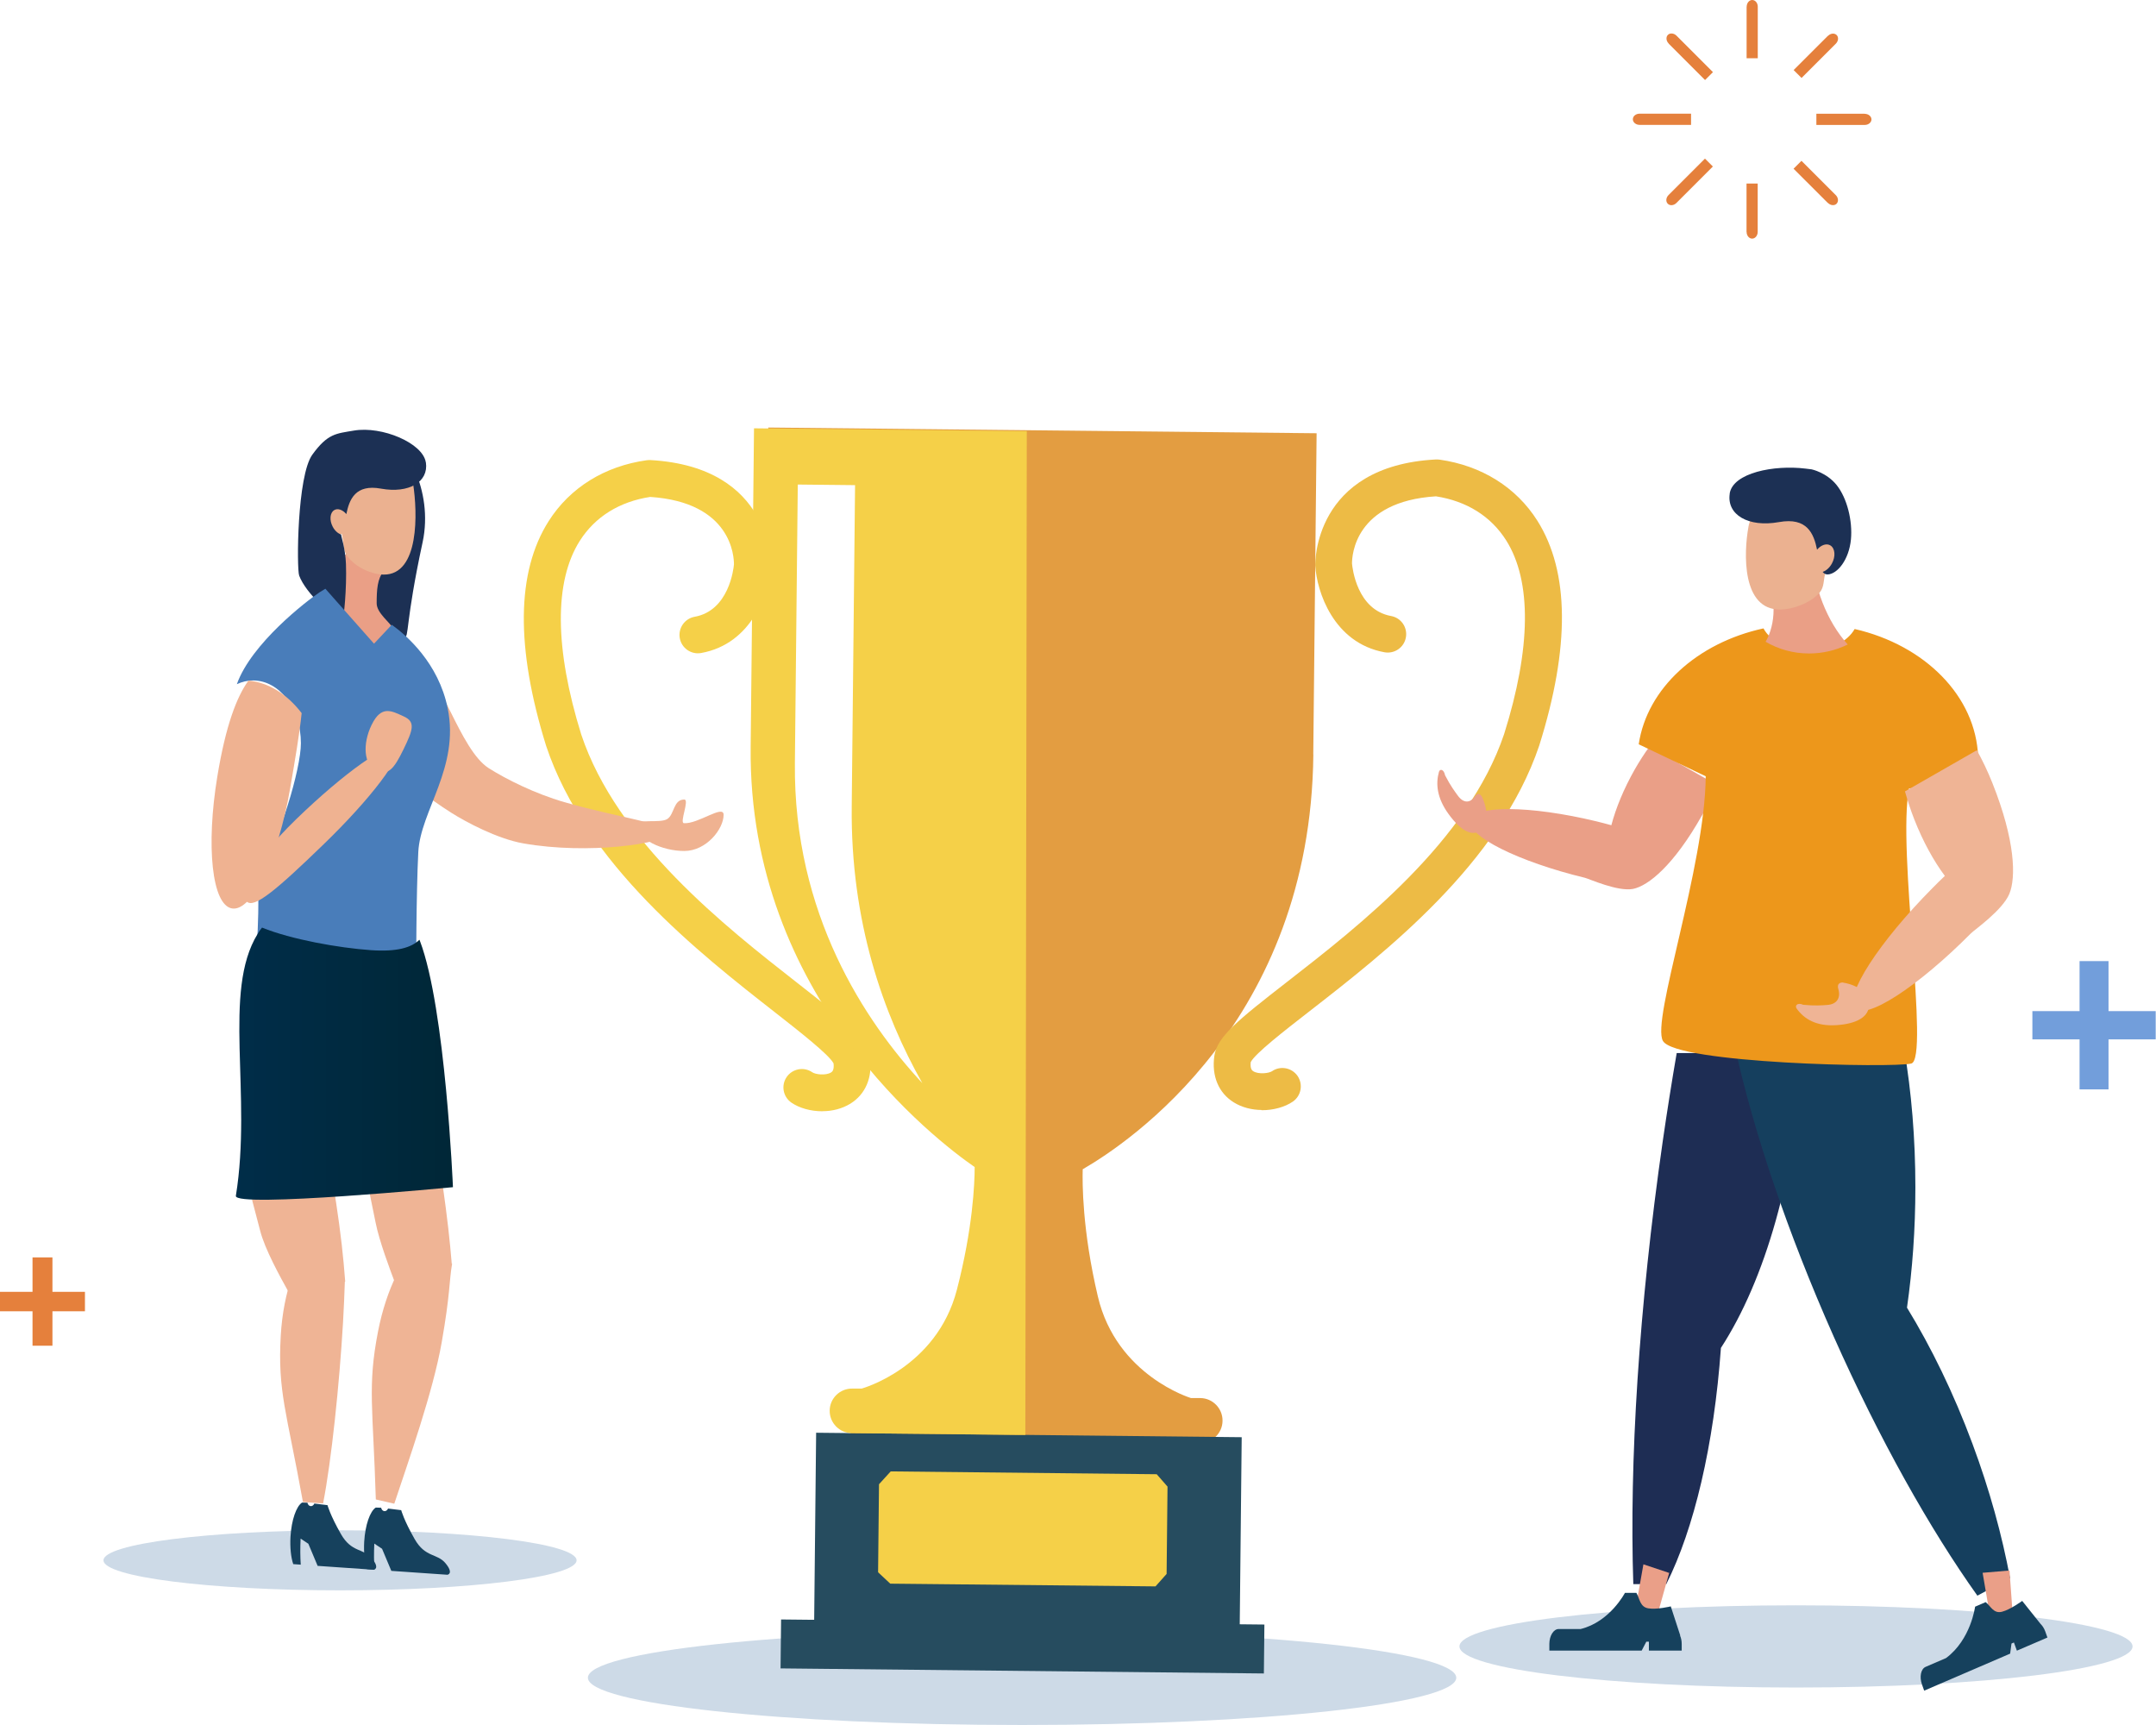
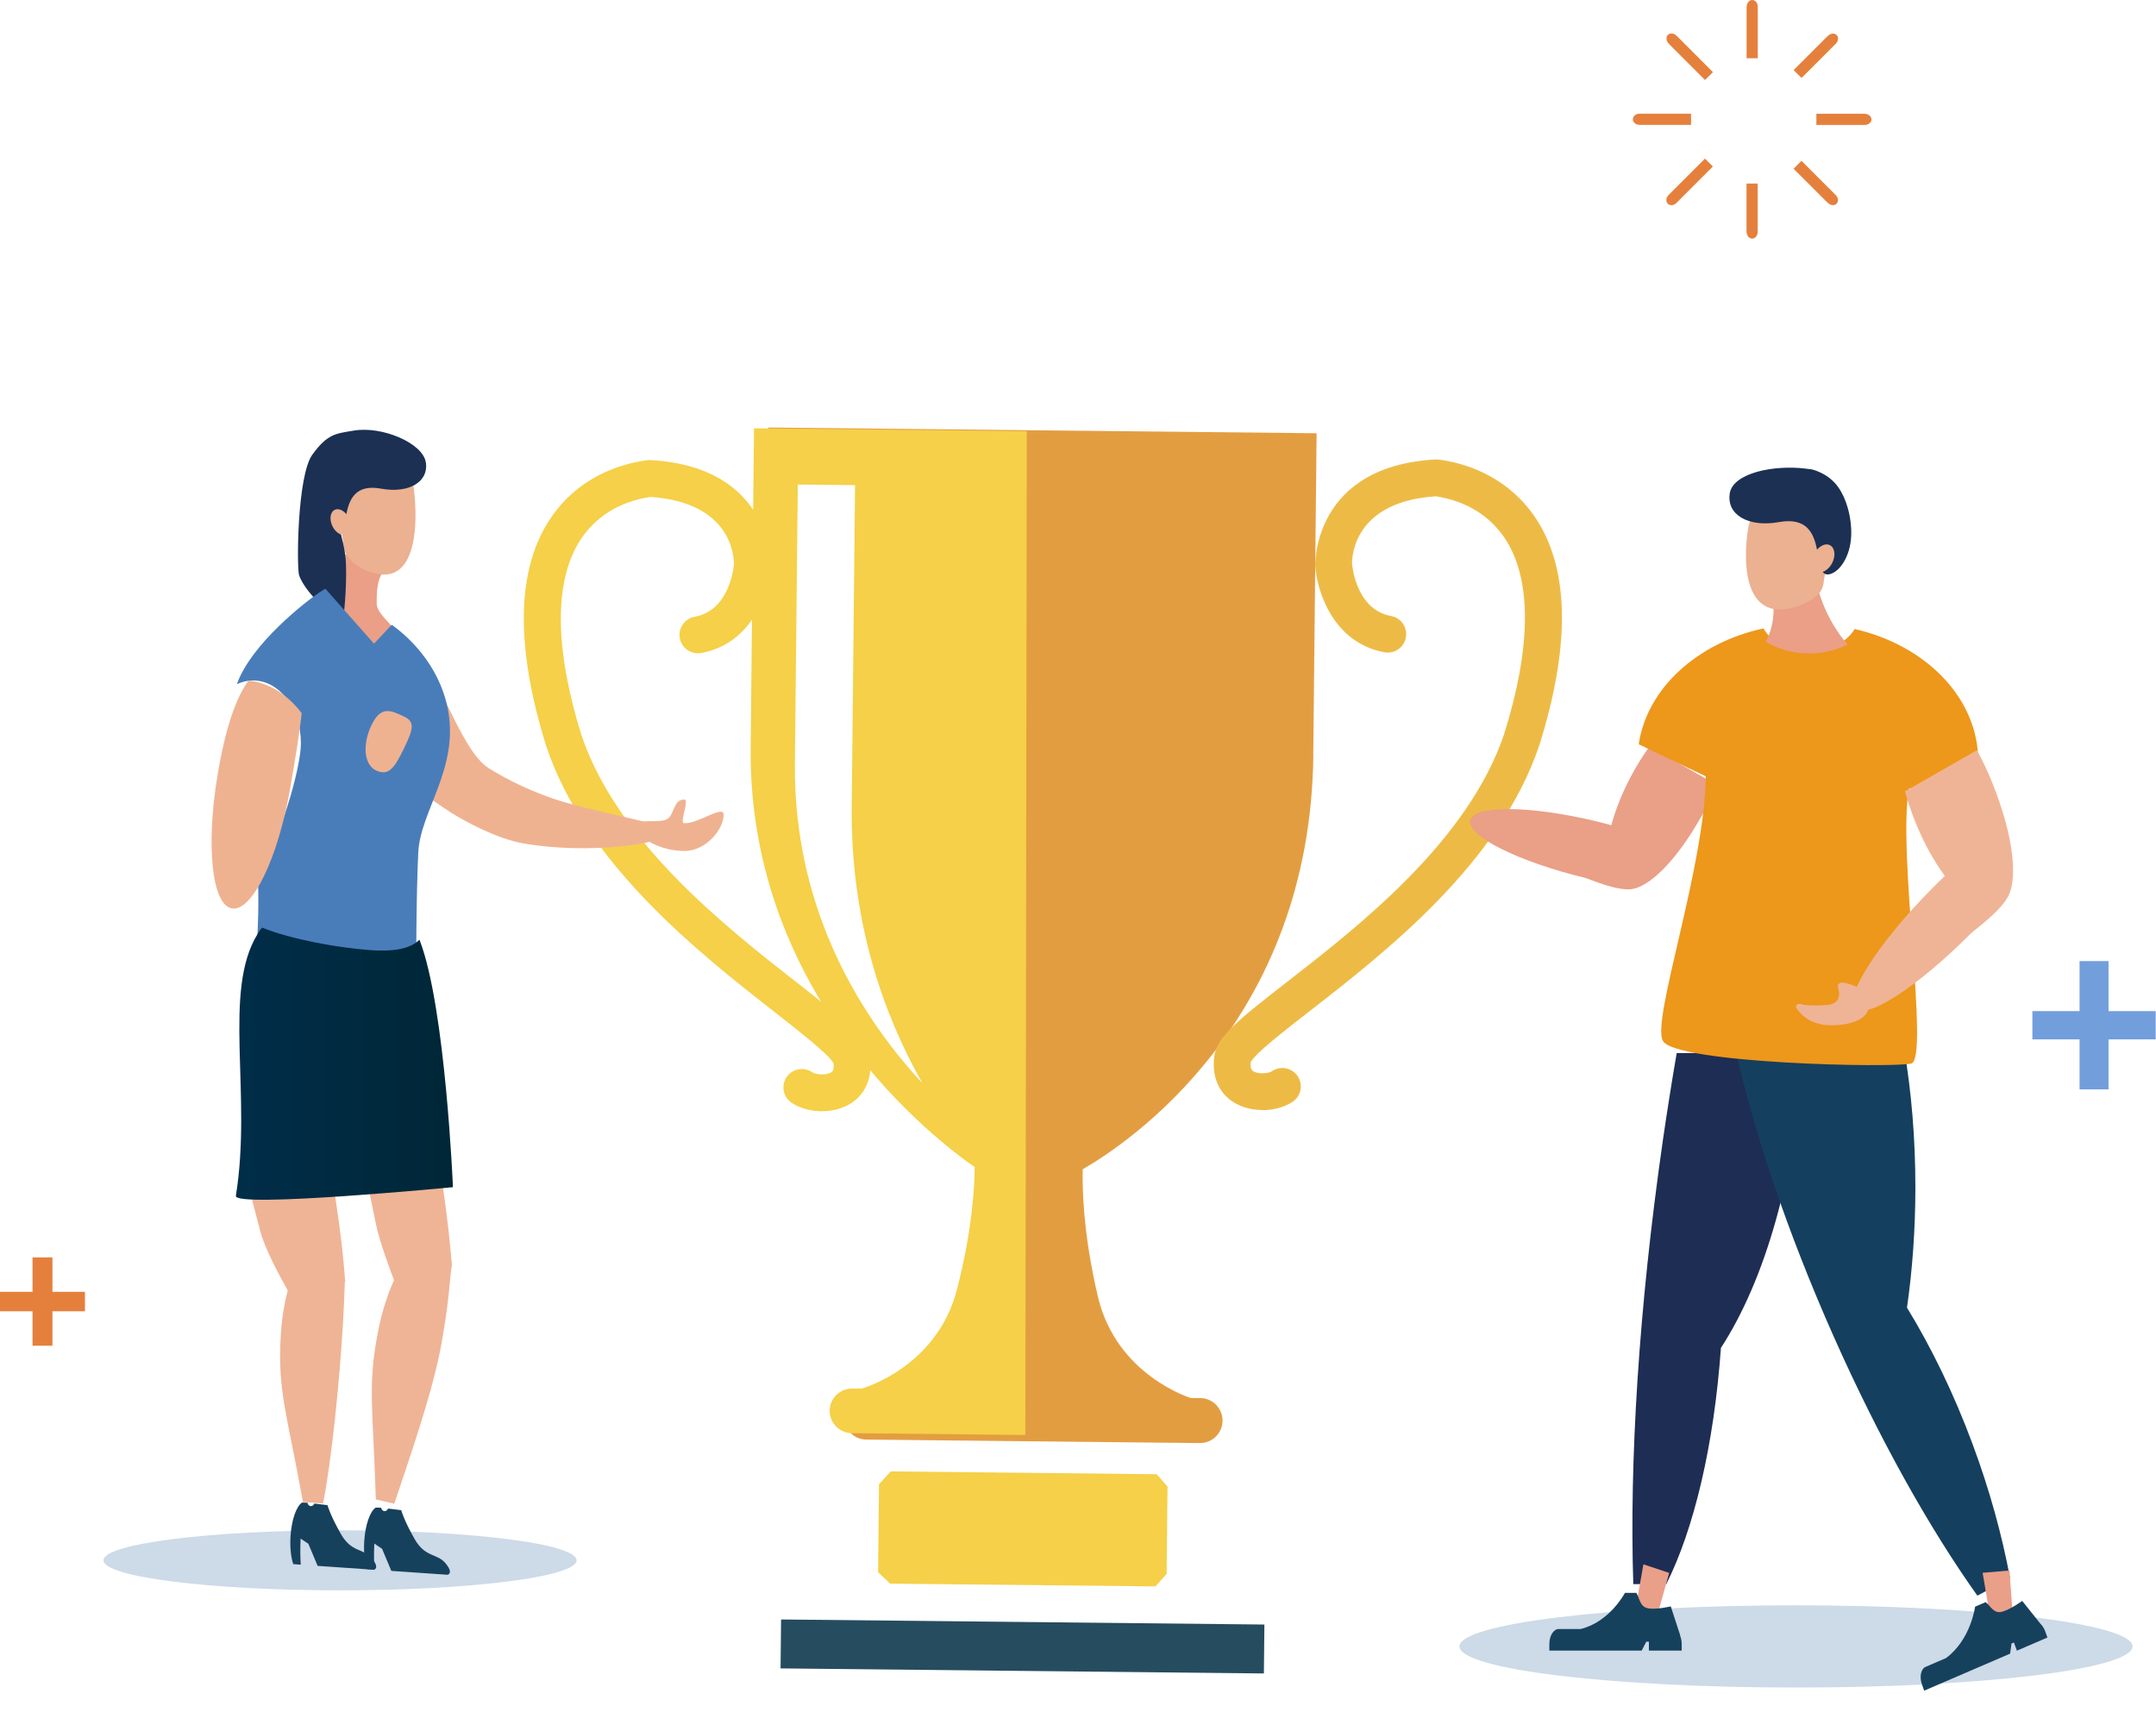
<svg xmlns="http://www.w3.org/2000/svg" width="140" height="112" viewBox="0 0 140 112" fill="none">
  <rect width="140" height="112" fill="white" />
-   <path d="M66.369 112C81.94 112 94.563 110.626 94.563 108.931C94.563 107.236 81.94 105.862 66.369 105.862C50.798 105.862 38.175 107.236 38.175 108.931C38.175 110.626 50.798 112 66.369 112Z" fill="#CDDAE7" />
  <path d="M50.719 105.148L50.686 108.325L82.07 108.654L82.104 105.477L50.719 105.148Z" fill="#264C5F" />
  <path d="M85.277 48.991C85.484 29.195 85.494 28.13 85.494 28.13L49.889 27.759C49.889 27.759 49.859 30.419 49.672 48.621C49.499 64.973 61.731 74.333 64.218 76.065C64.218 77.145 64.094 80.096 63.058 84.102C61.736 89.204 56.881 90.551 56.881 90.551H56.279C55.474 90.537 54.808 91.188 54.803 91.992C54.794 92.796 55.445 93.463 56.249 93.467L67.08 93.581L77.91 93.694C78.714 93.704 79.38 93.053 79.385 92.249C79.395 91.444 78.744 90.778 77.94 90.773H77.338C77.338 90.773 72.507 89.323 71.293 84.191C70.267 79.854 70.282 76.765 70.306 75.917C73.262 74.214 85.104 66.32 85.282 48.996L85.277 48.991Z" fill="#E39D41" />
  <path d="M81.917 72.068C81.295 72.063 80.658 71.91 80.116 71.575C79.129 70.963 78.67 69.862 78.853 68.56C79.025 67.331 80.348 66.26 83.579 63.749C88.257 60.113 95.328 54.616 97.671 47.659C99.423 42.088 99.472 37.731 97.805 35.087C96.818 33.523 95.244 32.536 93.245 32.225C87.956 32.555 87.788 36.088 87.793 36.592C87.818 36.873 88.109 39.592 90.329 39.996C90.981 40.114 91.41 40.736 91.291 41.388C91.173 42.039 90.551 42.468 89.9 42.35C86.584 41.743 85.509 38.402 85.405 36.725C85.405 36.715 85.405 36.705 85.405 36.695C85.405 36.631 85.262 30.251 93.24 29.832C93.319 29.832 93.393 29.832 93.472 29.842C96.201 30.227 98.461 31.638 99.832 33.814C101.915 37.12 101.954 42.029 99.951 48.404C97.37 56.067 89.954 61.83 85.05 65.644C83.387 66.936 81.507 68.397 81.216 68.96C81.167 69.413 81.315 69.507 81.379 69.552C81.729 69.769 82.4 69.685 82.597 69.552C83.14 69.177 83.885 69.32 84.26 69.862C84.63 70.41 84.492 71.15 83.95 71.525C83.441 71.876 82.691 72.088 81.922 72.083L81.917 72.068Z" fill="#EDBB45" />
-   <path d="M52.996 93.024L52.868 105.245L80.502 105.535L80.63 93.314L52.996 93.024Z" fill="#264C5F" />
  <path d="M75.034 103L57.809 102.823L57.019 102.083L57.078 96.369L57.838 95.535L75.112 95.718L75.813 96.522L75.754 102.191L75.034 103Z" fill="#F5D048" />
  <path d="M53.412 72.147C54.034 72.147 54.67 71.994 55.218 71.659C56.205 71.047 56.669 69.951 56.491 68.649C56.323 67.42 55.006 66.344 51.779 63.823C47.111 60.172 40.06 54.651 37.741 47.684C36.009 42.103 35.975 37.746 37.652 35.111C38.644 33.552 40.223 32.57 42.221 32.264C47.511 32.615 47.664 36.143 47.659 36.651C47.634 36.932 47.333 39.646 45.108 40.045C44.456 40.164 44.027 40.786 44.141 41.432C44.259 42.083 44.876 42.513 45.527 42.399C48.843 41.802 49.933 38.467 50.042 36.789C50.042 36.779 50.042 36.769 50.042 36.759C50.042 36.695 50.21 30.32 42.231 29.871C42.152 29.871 42.078 29.871 41.999 29.881C39.266 30.261 37.006 31.662 35.629 33.834C33.532 37.13 33.478 42.039 35.462 48.424C38.017 56.096 45.409 61.884 50.303 65.713C51.961 67.011 53.836 68.481 54.127 69.043C54.177 69.497 54.029 69.591 53.965 69.631C53.614 69.848 52.943 69.759 52.746 69.621C52.203 69.246 51.458 69.384 51.083 69.927C50.708 70.469 50.846 71.215 51.389 71.59C51.897 71.94 52.642 72.157 53.417 72.152L53.412 72.147Z" fill="#F5D048" />
  <path d="M66.67 27.991L48.962 27.809C48.962 27.809 48.932 30.449 48.744 48.522C48.577 64.761 60.803 74.052 63.29 75.774C63.29 76.849 63.167 79.775 62.131 83.757C60.808 88.824 55.953 90.157 55.953 90.157H55.351C54.547 90.142 53.881 90.788 53.876 91.588C53.866 92.387 54.517 93.048 55.322 93.053L66.152 93.166H66.581L66.675 27.991H66.67Z" fill="#F5D048" />
  <path d="M55.307 52.361C55.494 34.159 55.524 31.499 55.524 31.499L51.804 31.46C51.804 31.46 51.784 33.291 51.616 49.534C51.513 59.343 56.18 66.329 59.891 70.326C57.355 65.841 55.228 59.831 55.307 52.361Z" fill="white" />
  <path d="M22.08 103.257C30.564 103.257 37.44 102.384 37.44 101.308C37.44 100.231 30.564 99.359 22.08 99.359C13.597 99.359 6.72 100.231 6.72 101.308C6.72 102.384 13.597 103.257 22.08 103.257Z" fill="#CDDAE7" />
  <path d="M18.962 82.883C18.577 83.969 18.316 85.277 18.232 86.703C18.02 90.354 18.617 91.666 19.672 97.523L20.98 97.612C21.528 94.809 22.041 89.826 22.273 85.893C22.327 84.946 22.367 84.018 22.396 83.12L18.962 82.883Z" fill="#EFB495" />
  <path d="M25.746 82.78C25.243 83.796 24.819 85.055 24.547 86.451C23.852 90.028 24.227 91.415 24.404 97.356L25.603 97.632C26.496 94.938 28.12 90.374 28.682 87.157C29.245 83.94 29.156 83.229 29.358 82.045L25.741 82.78H25.746Z" fill="#EFB495" />
  <path d="M24.148 101.18C23.61 100.513 22.83 100.824 22.135 99.596C21.434 98.367 21.266 97.726 21.266 97.726L20.413 97.622C20.368 97.726 20.279 97.795 20.181 97.79C20.072 97.785 19.988 97.691 19.964 97.568L19.613 97.558C19.243 97.795 18.927 98.688 18.863 99.778C18.824 100.479 18.893 101.115 19.041 101.555L19.529 101.589C19.495 101.086 19.49 100.508 19.52 99.897L20.023 100.232L20.625 101.668L24.271 101.92C24.271 101.92 24.695 101.851 24.153 101.184L24.148 101.18Z" fill="#16415D" />
  <path d="M28.934 101.505C28.396 100.839 27.616 101.15 26.921 99.921C26.22 98.692 26.052 98.051 26.052 98.051L25.199 97.947C25.154 98.051 25.066 98.12 24.967 98.115C24.858 98.11 24.774 98.016 24.75 97.893L24.399 97.883C24.029 98.12 23.713 99.013 23.649 100.104C23.61 100.804 23.679 101.441 23.827 101.88L24.316 101.914C24.281 101.411 24.276 100.834 24.306 100.222L24.809 100.558L25.411 101.993L29.057 102.245C29.057 102.245 29.482 102.176 28.939 101.51L28.934 101.505Z" fill="#16415D" />
  <path d="M18.705 83.826C18.202 82.918 17.191 81.097 16.89 79.894C16.194 77.106 15.518 75.996 16.677 70.751L20.259 70.667C21.019 73.06 21.794 77.367 22.189 80.792C22.282 81.616 22.357 82.42 22.416 83.209L18.705 83.831V83.826Z" fill="#EFB495" />
  <path d="M26.541 82.642C26.131 81.719 25.317 79.874 25.051 78.665C24.444 75.867 23.901 74.737 24.636 69.552L27.36 69.581C28.006 71.994 28.712 76.306 29.107 79.731C29.2 80.555 29.279 81.359 29.343 82.143L26.541 82.642Z" fill="#EFB495" />
  <path d="M25.682 83.377C25.332 82.449 24.626 80.584 24.389 79.375C23.837 76.568 23.373 75.428 23.857 70.277L26.062 70.38C26.634 72.803 27.305 77.125 27.695 80.545C27.789 81.369 27.873 82.173 27.942 82.958L25.682 83.382V83.377Z" fill="#EFB495" />
  <path d="M24.424 47.496C23.94 48.404 26.136 50.767 29.328 52.785C30.246 53.363 32.279 54.458 33.981 54.759C38.215 55.504 43.105 54.774 43.45 54.127C43.761 53.54 40.119 53.086 36.641 52.08C34.731 51.527 32.871 50.595 31.741 49.879C29.861 48.695 28.524 43.559 27.256 43.287C26.368 43.095 24.621 47.121 24.424 47.496Z" fill="#EFB291" />
  <path d="M41.378 53.58C41.378 54.502 42.996 55.252 44.432 55.252C45.868 55.252 46.988 53.827 46.988 52.904C46.988 52.213 45.335 53.511 44.412 53.447C44.106 53.427 44.792 51.912 44.432 51.912C43.717 51.912 43.8 52.874 43.332 53.175C42.863 53.476 41.378 53.121 41.378 53.58Z" fill="#EFB291" />
-   <path d="M27.444 35.2C26.304 40.475 26.57 41.432 26.259 41.363C24.567 40.993 22.396 38.22 22.396 34.761C22.396 31.302 23.511 28.495 24.888 28.495C26.264 28.495 28.169 31.83 27.444 35.2Z" fill="#1C3054" />
  <path d="M20.6 40.968C21.168 41.264 21.843 42.113 22.49 42.345C23.837 42.828 24.957 41.244 25.579 40.864C25.337 40.42 24.459 39.804 24.459 39.172C24.459 38.309 24.503 37.549 24.922 37.09V36.009H22.396C22.283 38.022 21.602 39.789 20.6 40.963V40.968Z" fill="#EA9F86" />
  <path d="M26.832 31.425C26.55 29.59 24.986 29.925 23.847 30.217C23.116 30.404 22.48 30.705 22.204 31.791C22.041 31.613 21.863 32.096 21.676 32.151C21.291 32.269 21.084 32.506 21.212 33.207C21.34 33.907 21.755 34.8 22.139 34.682C22.159 34.677 22.174 34.662 22.194 34.657C22.327 35.215 22.258 35.708 22.544 36.098C23.107 36.873 24.187 37.297 24.902 37.307C27.246 37.342 27.113 33.261 26.827 31.425H26.832Z" fill="#EBB190" />
  <path d="M27.651 30.024C27.463 28.766 24.804 27.646 22.978 27.957C21.819 28.154 21.281 28.144 20.284 29.516C19.288 30.888 19.258 36.907 19.426 37.371C19.845 38.516 21.676 40.188 22.243 40.213C22.322 40.213 22.524 38.215 22.465 36.621C22.431 35.6 22.125 34.746 22.154 34.707C21.952 34.642 21.75 34.465 21.612 34.213C21.38 33.784 21.419 33.295 21.7 33.123C21.932 32.98 22.253 33.098 22.49 33.379C22.682 32.427 23.077 31.421 24.74 31.726C26.561 32.057 27.843 31.282 27.656 30.024H27.651Z" fill="#1C3054" />
  <path d="M16.751 56.812C18.163 54.552 19.539 49.929 19.539 48.256C19.539 46.006 18.148 44.18 16.431 44.18C16.061 44.18 15.71 44.269 15.38 44.422C16.317 41.782 19.919 39.009 20.758 38.452C20.886 38.368 21.009 38.294 21.128 38.225L24.286 41.792L25.44 40.564C26.402 41.254 28.475 43.05 29.072 45.986C29.856 49.84 27.3 52.638 27.162 55.322C27.024 58.006 27.024 63.058 27.024 63.058H16.515C16.515 63.058 16.89 60.399 16.741 56.812H16.751Z" fill="#497DBA" />
  <path d="M16.727 60.636C16.816 60.492 16.909 60.354 17.013 60.226C18.927 61.001 21.991 61.544 24.074 61.691C25.776 61.81 26.713 61.529 27.236 61.016C27.246 61.045 27.261 61.07 27.271 61.099C28.929 65.466 29.412 77.081 29.412 77.081C29.412 77.081 15.187 78.448 15.316 77.644C16.381 71.061 14.427 64.371 16.727 60.641V60.636Z" fill="url(#paint0_linear_0_1)" />
  <path d="M16.135 44.19C17.457 44.313 18.661 45.088 19.588 46.302C19.45 47.639 19.164 49.312 18.843 51.177C18.069 55.697 16.376 59.195 15.069 58.983C13.761 58.771 13.367 54.942 14.112 50.417C14.659 47.082 15.385 45.217 16.135 44.19Z" fill="#EFB291" />
-   <path d="M16.021 58.534C16.5 58.998 17.901 57.833 20.995 54.838C24.093 51.843 26.215 49.04 25.736 48.577C25.258 48.113 22.361 50.165 19.263 53.16C16.164 56.156 15.542 58.07 16.021 58.529V58.534Z" fill="#EFB291" />
  <path d="M24.138 47.047C23.511 48.335 23.64 49.667 24.419 50.022C25.199 50.378 25.569 49.953 26.195 48.666C26.822 47.378 26.995 46.864 26.215 46.514C25.436 46.159 24.765 45.764 24.138 47.052V47.047Z" fill="#EFB291" />
  <path d="M116.623 109.567C128.693 109.567 138.477 108.372 138.477 106.898C138.477 105.424 128.693 104.229 116.623 104.229C104.554 104.229 94.77 105.424 94.77 106.898C94.77 108.372 104.554 109.567 116.623 109.567Z" fill="#CDDAE7" />
  <path d="M108.201 102.852C110.002 99.265 111.299 93.828 111.748 87.517C114.615 83.106 116.608 76.252 117.062 68.372H108.877C108.556 70.233 108.255 72.137 107.974 74.071C106.41 84.921 105.798 94.977 106.059 102.852H108.196H108.201Z" fill="#1E2D54" />
  <path d="M123.832 84.892C124.183 82.445 124.375 79.82 124.375 77.081C124.375 73.913 124.118 70.894 123.65 68.131H112.691C113.875 73.469 116.056 79.987 119.066 86.767C122.041 93.457 125.332 99.295 128.401 103.602L130.523 102.472C130.005 99.684 129.196 96.734 128.085 93.749C126.862 90.458 125.401 87.468 123.827 84.897L123.832 84.892Z" fill="#153F5E" />
  <path d="M110.53 52.934C110.905 52.267 111.22 51.606 111.482 50.96L107.105 48.478C106.775 48.932 106.454 49.43 106.153 49.958C105.443 51.207 104.929 52.46 104.633 53.58C104.318 53.496 103.997 53.407 103.666 53.328C99.344 52.287 95.673 52.263 95.466 53.274C95.263 54.285 98.599 55.948 102.921 56.994C103.183 57.059 105.058 57.907 106.04 57.715C107.022 57.522 108.684 56.195 110.52 52.938L110.53 52.934Z" fill="#EA9F87" />
-   <path d="M96.24 51.749C96.24 51.749 96.033 51.335 95.777 51.705C95.476 52.139 95.041 52.179 94.662 51.656C94.469 51.389 94.193 51.029 93.838 50.343C93.759 49.943 93.502 49.894 93.438 50.116C93.221 50.891 93.305 51.809 94.06 52.85C94.814 53.891 95.594 54.384 96.171 53.881C96.63 53.481 96.635 52.613 96.24 51.749Z" fill="#EA9F87" />
  <path d="M124.893 51.123L128.45 49.164C128.322 45.202 124.977 41.881 120.432 40.84C119.964 41.669 118.819 42.256 117.482 42.256C116.145 42.256 114.965 41.649 114.512 40.8C110.214 41.733 106.952 44.688 106.41 48.325L110.762 50.402C110.712 56.303 107.209 66.251 107.984 67.588C108.837 69.053 122.9 69.349 124.108 69.053C125.312 68.762 123.181 55.144 123.965 51.187L124.888 51.118L124.893 51.123Z" fill="#ED971B" />
  <path d="M129.373 50.831C129.067 50.067 128.727 49.356 128.367 48.71L123.699 51.384C123.867 51.976 124.064 52.588 124.306 53.205C124.873 54.65 125.569 55.904 126.289 56.871C126.028 57.122 125.761 57.374 125.5 57.645C122.021 61.149 119.756 64.652 120.447 65.461C121.133 66.275 124.513 64.094 127.992 60.591C128.204 60.379 130.029 59.101 130.473 58.045C130.918 56.989 130.868 54.581 129.373 50.831Z" fill="#EFB495" />
  <path d="M119.692 63.793C119.692 63.793 119.233 63.739 119.372 64.213C119.534 64.765 119.302 65.205 118.651 65.249C118.321 65.274 117.862 65.313 117.092 65.239C116.722 65.071 116.525 65.288 116.668 65.486C117.156 66.167 117.946 66.645 119.243 66.561C120.541 66.478 121.414 66.029 121.365 65.17C121.325 64.484 120.63 63.951 119.697 63.803L119.692 63.793Z" fill="#EFB495" />
  <path d="M119.979 41.846C119.229 42.217 118.38 42.429 117.472 42.429C116.436 42.429 115.474 42.148 114.65 41.669C114.97 41.111 115.168 40.381 115.168 39.582C115.168 38.496 114.803 37.534 114.25 36.962V35.6H117.595C117.743 38.136 118.646 40.356 119.979 41.842V41.846Z" fill="#EA9F86" />
  <path d="M113.535 34.209C113.84 32.536 115.528 32.837 116.757 33.103C117.546 33.276 118.232 33.552 118.528 34.539C118.706 34.376 118.893 34.815 119.095 34.87C119.51 34.978 119.732 35.195 119.594 35.832C119.456 36.468 119.011 37.287 118.597 37.179C118.577 37.174 118.557 37.164 118.538 37.154C118.395 37.667 118.469 38.111 118.158 38.472C117.551 39.177 116.386 39.567 115.612 39.577C113.086 39.611 113.229 35.886 113.535 34.214V34.209Z" fill="#EBB190" />
  <path d="M112.316 32.052C112.523 30.69 115.212 30.177 117.23 30.424L117.635 30.473C117.635 30.473 118.612 30.676 119.268 31.5C119.944 32.348 120.304 33.828 120.191 35.023C120.062 36.355 119.308 37.268 118.686 37.297C118.543 37.302 118.439 37.243 118.355 37.13C118.577 37.06 118.799 36.868 118.952 36.592C119.209 36.128 119.164 35.6 118.854 35.412C118.602 35.259 118.252 35.383 117.99 35.689C117.783 34.657 117.349 33.567 115.518 33.898C113.52 34.258 112.114 33.414 112.321 32.057L112.316 32.052Z" fill="#1C3054" />
  <path d="M106.237 104.268L107.653 104.747L108.388 102.127L106.715 101.569L106.237 104.268Z" fill="#EA9F88" />
  <path d="M109.108 106.188L108.492 104.298C108.492 104.298 107.584 104.52 107.031 104.426C106.479 104.332 106.479 103.785 106.257 103.42H105.516C105.516 103.42 104.544 105.3 102.64 105.768H101.214C100.883 105.768 100.607 106.203 100.607 106.74V107.17H106.602L106.903 106.592H107.071V107.17H109.202V106.74C109.202 106.538 109.163 106.351 109.094 106.193L109.108 106.188Z" fill="#16415D" />
  <path d="M129.205 104.826L130.685 104.698L130.488 101.969L128.741 102.117L129.205 104.826Z" fill="#EA9F88" />
  <path d="M132.521 105.457L131.312 103.943C131.312 103.943 130.543 104.51 129.995 104.648C129.447 104.786 129.265 104.273 128.939 104.022L128.253 104.318C128.253 104.318 127.982 106.454 126.368 107.653L125.041 108.225C124.73 108.359 124.627 108.872 124.804 109.37L124.947 109.77L130.528 107.367L130.617 106.711L130.774 106.642L130.967 107.174L132.95 106.321L132.807 105.921C132.738 105.734 132.64 105.576 132.526 105.457H132.521Z" fill="#16415D" />
  <path d="M113.416 0.434V3.78H114.141V0.434C114.141 0.192 113.979 0 113.781 0C113.584 0 113.421 0.197 113.421 0.434H113.416Z" fill="#E5803C" />
  <path d="M113.416 15.059C113.416 15.301 113.579 15.493 113.776 15.493C113.974 15.493 114.136 15.296 114.136 15.059V11.916H113.411V15.059H113.416Z" fill="#E5803C" />
  <path d="M106.03 7.746C106.03 7.944 106.227 8.107 106.464 8.107H109.809V7.381H106.464C106.222 7.381 106.03 7.544 106.03 7.742V7.746Z" fill="#E5803C" />
  <path d="M121.089 7.386H117.946V8.112H121.089C121.33 8.112 121.523 7.949 121.523 7.752C121.523 7.554 121.325 7.391 121.089 7.391V7.386Z" fill="#E5803C" />
  <path d="M108.354 2.832L110.717 5.196L111.23 4.683L108.867 2.319C108.694 2.146 108.443 2.127 108.304 2.265C108.166 2.403 108.186 2.66 108.359 2.827L108.354 2.832Z" fill="#E5803C" />
  <path d="M118.696 13.174C118.868 13.347 119.12 13.367 119.258 13.229C119.396 13.09 119.376 12.834 119.204 12.666L116.978 10.441L116.465 10.954L118.691 13.179L118.696 13.174Z" fill="#E5803C" />
  <path d="M108.299 13.229C108.442 13.372 108.694 13.347 108.862 13.174L111.225 10.811L110.712 10.298L108.349 12.661C108.176 12.834 108.156 13.085 108.294 13.224L108.299 13.229Z" fill="#E5803C" />
  <path d="M118.696 2.324L116.47 4.549L116.984 5.062L119.209 2.837C119.382 2.664 119.401 2.413 119.263 2.275C119.125 2.137 118.868 2.156 118.701 2.329L118.696 2.324Z" fill="#E5803C" />
  <path d="M2.112 85.138H0V83.875H2.112V81.64H3.405V83.875H5.516V85.138H3.405V87.374H2.112V85.138Z" fill="#E5803C" />
  <path d="M135.037 67.484H131.973V65.649H135.037V62.402H136.917V65.649H139.981V67.484H136.917V70.731H135.037V67.484Z" fill="#729EDB" />
  <defs>
    <linearGradient id="paint0_linear_0_1" x1="15.316" y1="69.058" x2="29.412" y2="69.058" gradientUnits="userSpaceOnUse">
      <stop stop-color="#002D49" />
      <stop offset="1" stop-color="#002737" />
    </linearGradient>
  </defs>
</svg>